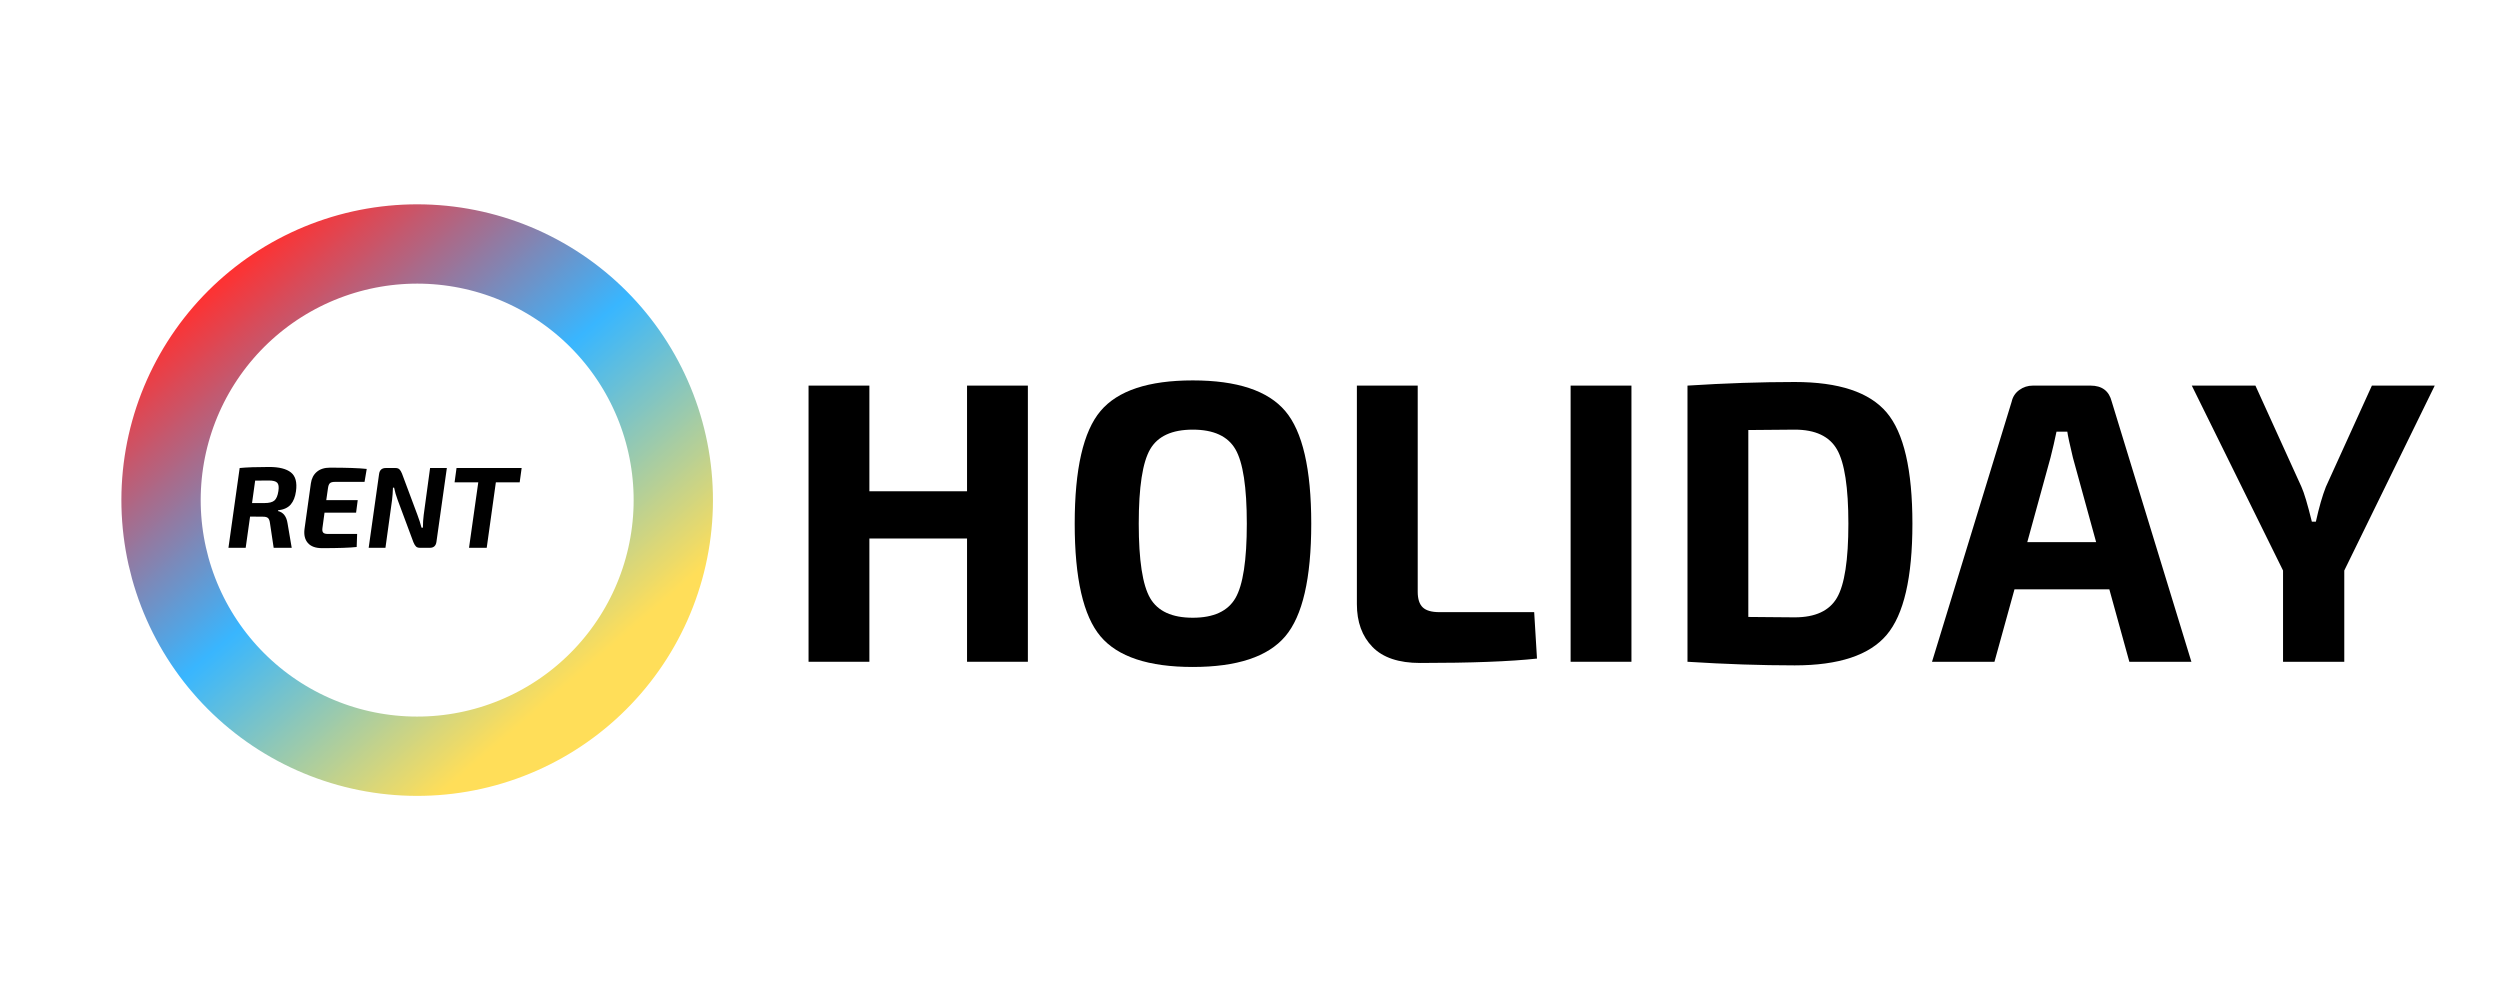
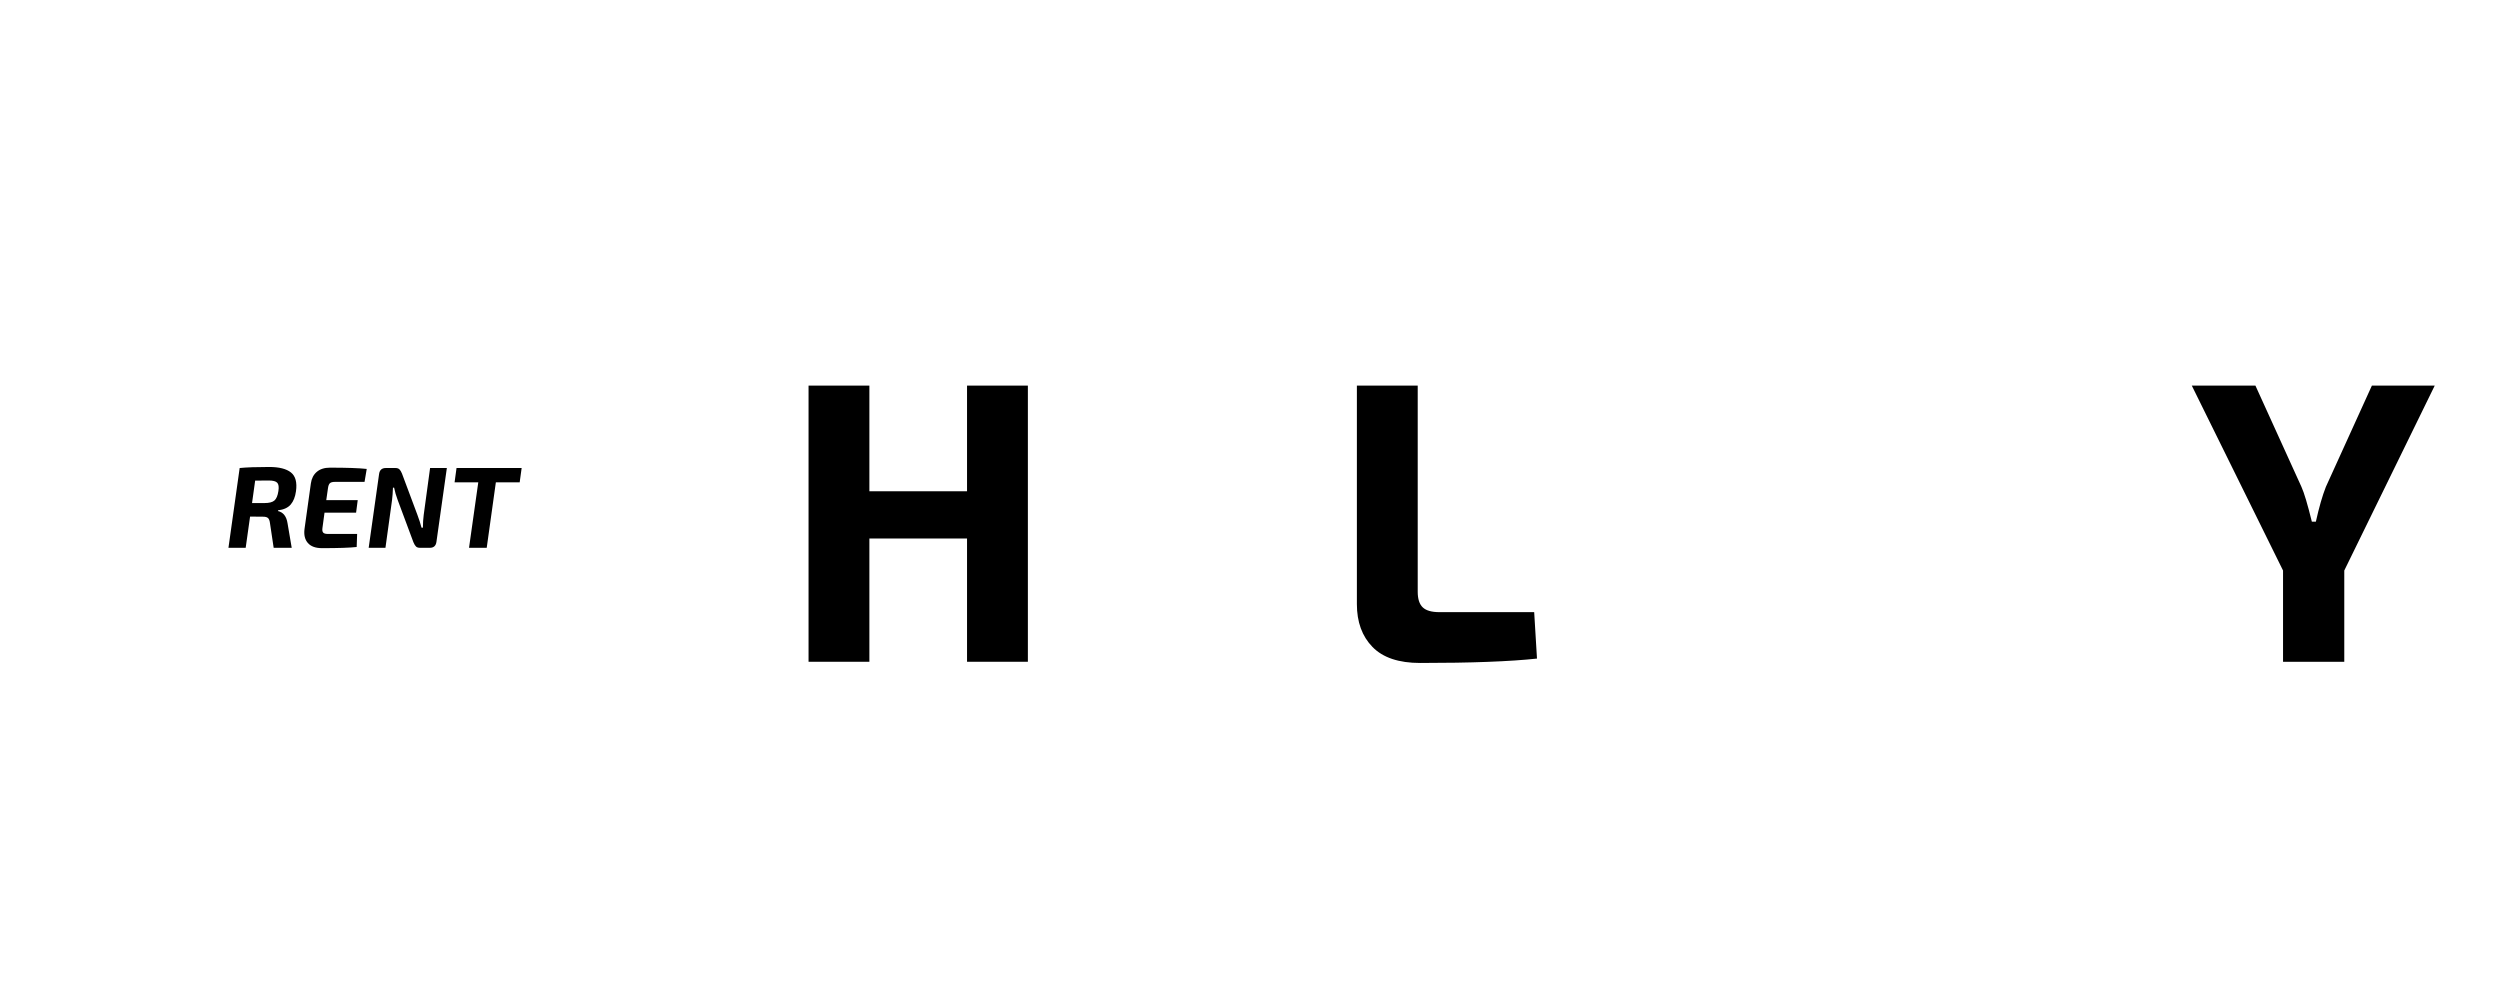
<svg xmlns="http://www.w3.org/2000/svg" width="5000" zoomAndPan="magnify" viewBox="0 0 3750 1500" height="2000" preserveAspectRatio="xMidYMid meet" version="1.0">
  <defs>
    <g />
    <clipPath id="f52cd943cd">
      <path d="M 0 124 L 1252 124 L 1252 1376 L 0 1376 Z M 0 124 " clip-rule="nonzero" />
    </clipPath>
    <clipPath id="62df3e704b">
-       <path d="M 578.754 1375.898 L 0.137 703.008 L 673.027 124.387 L 1251.645 797.277 Z M 578.754 1375.898 " clip-rule="nonzero" />
-     </clipPath>
+       </clipPath>
    <clipPath id="f03afeaeaa">
      <path d="M 578.754 1375.898 L 0.137 703.008 L 673.027 124.387 L 1251.645 797.277 Z M 578.754 1375.898 " clip-rule="nonzero" />
    </clipPath>
    <linearGradient x1="-77.964" gradientTransform="matrix(1, 0, -0, 1, -0, -0)" y1="225" x2="527.964" gradientUnits="userSpaceOnUse" y2="225" id="b350aaf22b">
      <stop stop-opacity="1" stop-color="rgb(100%, 87.099%, 34.9%)" offset="0" />
      <stop stop-opacity="1" stop-color="rgb(100%, 87.099%, 34.9%)" offset="0.125" />
      <stop stop-opacity="1" stop-color="rgb(100%, 87.099%, 34.9%)" offset="0.188" />
      <stop stop-opacity="1" stop-color="rgb(100%, 87.099%, 34.9%)" offset="0.203" />
      <stop stop-opacity="1" stop-color="rgb(99.126%, 86.923%, 35.629%)" offset="0.207" />
      <stop stop-opacity="1" stop-color="rgb(98.251%, 86.748%, 36.359%)" offset="0.211" />
      <stop stop-opacity="1" stop-color="rgb(97.293%, 86.554%, 37.157%)" offset="0.215" />
      <stop stop-opacity="1" stop-color="rgb(96.336%, 86.362%, 37.956%)" offset="0.219" />
      <stop stop-opacity="1" stop-color="rgb(95.38%, 86.169%, 38.754%)" offset="0.223" />
      <stop stop-opacity="1" stop-color="rgb(94.423%, 85.977%, 39.554%)" offset="0.227" />
      <stop stop-opacity="1" stop-color="rgb(93.465%, 85.783%, 40.352%)" offset="0.23" />
      <stop stop-opacity="1" stop-color="rgb(92.508%, 85.591%, 41.151%)" offset="0.234" />
      <stop stop-opacity="1" stop-color="rgb(91.551%, 85.399%, 41.949%)" offset="0.238" />
      <stop stop-opacity="1" stop-color="rgb(90.594%, 85.207%, 42.749%)" offset="0.242" />
      <stop stop-opacity="1" stop-color="rgb(89.638%, 85.013%, 43.547%)" offset="0.246" />
      <stop stop-opacity="1" stop-color="rgb(88.681%, 84.821%, 44.347%)" offset="0.25" />
      <stop stop-opacity="1" stop-color="rgb(87.723%, 84.628%, 45.145%)" offset="0.254" />
      <stop stop-opacity="1" stop-color="rgb(86.766%, 84.436%, 45.944%)" offset="0.258" />
      <stop stop-opacity="1" stop-color="rgb(85.809%, 84.242%, 46.742%)" offset="0.262" />
      <stop stop-opacity="1" stop-color="rgb(84.853%, 84.05%, 47.542%)" offset="0.266" />
      <stop stop-opacity="1" stop-color="rgb(83.894%, 83.858%, 48.34%)" offset="0.27" />
      <stop stop-opacity="1" stop-color="rgb(82.938%, 83.665%, 49.139%)" offset="0.273" />
      <stop stop-opacity="1" stop-color="rgb(81.981%, 83.472%, 49.937%)" offset="0.277" />
      <stop stop-opacity="1" stop-color="rgb(81.024%, 83.279%, 50.737%)" offset="0.281" />
      <stop stop-opacity="1" stop-color="rgb(80.066%, 83.087%, 51.535%)" offset="0.285" />
      <stop stop-opacity="1" stop-color="rgb(79.109%, 82.895%, 52.335%)" offset="0.289" />
      <stop stop-opacity="1" stop-color="rgb(78.152%, 82.701%, 53.133%)" offset="0.293" />
      <stop stop-opacity="1" stop-color="rgb(77.196%, 82.509%, 53.932%)" offset="0.297" />
      <stop stop-opacity="1" stop-color="rgb(76.237%, 82.317%, 54.73%)" offset="0.301" />
      <stop stop-opacity="1" stop-color="rgb(75.281%, 82.124%, 55.53%)" offset="0.305" />
      <stop stop-opacity="1" stop-color="rgb(74.324%, 81.931%, 56.328%)" offset="0.309" />
      <stop stop-opacity="1" stop-color="rgb(73.367%, 81.738%, 57.126%)" offset="0.312" />
      <stop stop-opacity="1" stop-color="rgb(72.411%, 81.546%, 57.924%)" offset="0.316" />
      <stop stop-opacity="1" stop-color="rgb(71.454%, 81.354%, 58.723%)" offset="0.32" />
      <stop stop-opacity="1" stop-color="rgb(70.496%, 81.16%, 59.521%)" offset="0.324" />
      <stop stop-opacity="1" stop-color="rgb(69.539%, 80.968%, 60.321%)" offset="0.328" />
      <stop stop-opacity="1" stop-color="rgb(68.582%, 80.775%, 61.119%)" offset="0.332" />
      <stop stop-opacity="1" stop-color="rgb(67.625%, 80.583%, 61.919%)" offset="0.336" />
      <stop stop-opacity="1" stop-color="rgb(66.667%, 80.389%, 62.717%)" offset="0.34" />
      <stop stop-opacity="1" stop-color="rgb(65.71%, 80.197%, 63.516%)" offset="0.344" />
      <stop stop-opacity="1" stop-color="rgb(64.754%, 80.005%, 64.314%)" offset="0.348" />
      <stop stop-opacity="1" stop-color="rgb(63.797%, 79.813%, 65.114%)" offset="0.352" />
      <stop stop-opacity="1" stop-color="rgb(62.839%, 79.619%, 65.912%)" offset="0.355" />
      <stop stop-opacity="1" stop-color="rgb(61.882%, 79.427%, 66.711%)" offset="0.359" />
      <stop stop-opacity="1" stop-color="rgb(60.925%, 79.234%, 67.509%)" offset="0.363" />
      <stop stop-opacity="1" stop-color="rgb(59.969%, 79.042%, 68.309%)" offset="0.367" />
      <stop stop-opacity="1" stop-color="rgb(59.012%, 78.848%, 69.107%)" offset="0.371" />
      <stop stop-opacity="1" stop-color="rgb(58.055%, 78.656%, 69.907%)" offset="0.375" />
      <stop stop-opacity="1" stop-color="rgb(57.097%, 78.464%, 70.705%)" offset="0.379" />
      <stop stop-opacity="1" stop-color="rgb(56.14%, 78.271%, 71.504%)" offset="0.383" />
      <stop stop-opacity="1" stop-color="rgb(55.183%, 78.078%, 72.302%)" offset="0.387" />
      <stop stop-opacity="1" stop-color="rgb(54.227%, 77.885%, 73.102%)" offset="0.391" />
      <stop stop-opacity="1" stop-color="rgb(53.268%, 77.693%, 73.9%)" offset="0.395" />
      <stop stop-opacity="1" stop-color="rgb(52.312%, 77.501%, 74.699%)" offset="0.398" />
      <stop stop-opacity="1" stop-color="rgb(51.355%, 77.307%, 75.497%)" offset="0.402" />
      <stop stop-opacity="1" stop-color="rgb(50.398%, 77.115%, 76.297%)" offset="0.406" />
      <stop stop-opacity="1" stop-color="rgb(49.44%, 76.923%, 77.095%)" offset="0.41" />
      <stop stop-opacity="1" stop-color="rgb(48.483%, 76.73%, 77.895%)" offset="0.414" />
      <stop stop-opacity="1" stop-color="rgb(47.527%, 76.537%, 78.693%)" offset="0.418" />
      <stop stop-opacity="1" stop-color="rgb(46.57%, 76.344%, 79.492%)" offset="0.422" />
      <stop stop-opacity="1" stop-color="rgb(45.612%, 76.152%, 80.29%)" offset="0.426" />
      <stop stop-opacity="1" stop-color="rgb(44.655%, 75.96%, 81.09%)" offset="0.43" />
      <stop stop-opacity="1" stop-color="rgb(43.698%, 75.766%, 81.888%)" offset="0.434" />
      <stop stop-opacity="1" stop-color="rgb(42.741%, 75.574%, 82.687%)" offset="0.438" />
      <stop stop-opacity="1" stop-color="rgb(41.785%, 75.381%, 83.485%)" offset="0.441" />
      <stop stop-opacity="1" stop-color="rgb(40.828%, 75.189%, 84.285%)" offset="0.445" />
      <stop stop-opacity="1" stop-color="rgb(39.87%, 74.995%, 85.083%)" offset="0.449" />
      <stop stop-opacity="1" stop-color="rgb(38.913%, 74.803%, 85.883%)" offset="0.453" />
      <stop stop-opacity="1" stop-color="rgb(37.956%, 74.611%, 86.681%)" offset="0.457" />
      <stop stop-opacity="1" stop-color="rgb(37%, 74.419%, 87.48%)" offset="0.461" />
      <stop stop-opacity="1" stop-color="rgb(36.041%, 74.225%, 88.278%)" offset="0.465" />
      <stop stop-opacity="1" stop-color="rgb(35.085%, 74.033%, 89.078%)" offset="0.469" />
      <stop stop-opacity="1" stop-color="rgb(34.128%, 73.84%, 89.876%)" offset="0.473" />
      <stop stop-opacity="1" stop-color="rgb(33.171%, 73.648%, 90.675%)" offset="0.477" />
      <stop stop-opacity="1" stop-color="rgb(32.213%, 73.454%, 91.473%)" offset="0.48" />
      <stop stop-opacity="1" stop-color="rgb(31.256%, 73.262%, 92.273%)" offset="0.484" />
      <stop stop-opacity="1" stop-color="rgb(30.299%, 73.07%, 93.071%)" offset="0.488" />
      <stop stop-opacity="1" stop-color="rgb(29.343%, 72.878%, 93.871%)" offset="0.492" />
      <stop stop-opacity="1" stop-color="rgb(28.386%, 72.684%, 94.669%)" offset="0.496" />
      <stop stop-opacity="1" stop-color="rgb(27.429%, 72.491%, 95.468%)" offset="0.5" />
      <stop stop-opacity="1" stop-color="rgb(26.471%, 72.299%, 96.266%)" offset="0.504" />
      <stop stop-opacity="1" stop-color="rgb(25.514%, 72.107%, 97.066%)" offset="0.508" />
      <stop stop-opacity="1" stop-color="rgb(24.557%, 71.913%, 97.864%)" offset="0.512" />
      <stop stop-opacity="1" stop-color="rgb(23.601%, 71.721%, 98.663%)" offset="0.516" />
      <stop stop-opacity="1" stop-color="rgb(22.943%, 71.463%, 99.182%)" offset="0.52" />
      <stop stop-opacity="1" stop-color="rgb(22.287%, 71.207%, 99.702%)" offset="0.523" />
      <stop stop-opacity="1" stop-color="rgb(23.164%, 70.619%, 98.793%)" offset="0.527" />
      <stop stop-opacity="1" stop-color="rgb(24.042%, 70.032%, 97.884%)" offset="0.531" />
      <stop stop-opacity="1" stop-color="rgb(24.919%, 69.444%, 96.974%)" offset="0.535" />
      <stop stop-opacity="1" stop-color="rgb(25.797%, 68.858%, 96.065%)" offset="0.539" />
      <stop stop-opacity="1" stop-color="rgb(26.674%, 68.271%, 95.155%)" offset="0.543" />
      <stop stop-opacity="1" stop-color="rgb(27.553%, 67.683%, 94.247%)" offset="0.547" />
      <stop stop-opacity="1" stop-color="rgb(28.43%, 67.096%, 93.338%)" offset="0.551" />
      <stop stop-opacity="1" stop-color="rgb(29.308%, 66.508%, 92.429%)" offset="0.555" />
      <stop stop-opacity="1" stop-color="rgb(30.185%, 65.921%, 91.519%)" offset="0.559" />
      <stop stop-opacity="1" stop-color="rgb(31.062%, 65.334%, 90.61%)" offset="0.562" />
      <stop stop-opacity="1" stop-color="rgb(31.94%, 64.746%, 89.7%)" offset="0.566" />
      <stop stop-opacity="1" stop-color="rgb(32.819%, 64.159%, 88.792%)" offset="0.57" />
      <stop stop-opacity="1" stop-color="rgb(33.696%, 63.571%, 87.883%)" offset="0.574" />
      <stop stop-opacity="1" stop-color="rgb(34.573%, 62.984%, 86.974%)" offset="0.578" />
      <stop stop-opacity="1" stop-color="rgb(35.451%, 62.396%, 86.064%)" offset="0.582" />
      <stop stop-opacity="1" stop-color="rgb(36.328%, 61.809%, 85.155%)" offset="0.586" />
      <stop stop-opacity="1" stop-color="rgb(37.206%, 61.221%, 84.245%)" offset="0.59" />
      <stop stop-opacity="1" stop-color="rgb(38.084%, 60.635%, 83.337%)" offset="0.594" />
      <stop stop-opacity="1" stop-color="rgb(38.962%, 60.048%, 82.428%)" offset="0.598" />
      <stop stop-opacity="1" stop-color="rgb(39.839%, 59.46%, 81.519%)" offset="0.602" />
      <stop stop-opacity="1" stop-color="rgb(40.717%, 58.873%, 80.609%)" offset="0.605" />
      <stop stop-opacity="1" stop-color="rgb(41.594%, 58.286%, 79.7%)" offset="0.609" />
      <stop stop-opacity="1" stop-color="rgb(42.471%, 57.698%, 78.79%)" offset="0.613" />
      <stop stop-opacity="1" stop-color="rgb(43.35%, 57.111%, 77.882%)" offset="0.617" />
      <stop stop-opacity="1" stop-color="rgb(44.228%, 56.523%, 76.973%)" offset="0.621" />
      <stop stop-opacity="1" stop-color="rgb(45.105%, 55.936%, 76.064%)" offset="0.625" />
      <stop stop-opacity="1" stop-color="rgb(45.982%, 55.348%, 75.154%)" offset="0.629" />
      <stop stop-opacity="1" stop-color="rgb(46.86%, 54.761%, 74.246%)" offset="0.633" />
      <stop stop-opacity="1" stop-color="rgb(47.737%, 54.173%, 73.337%)" offset="0.637" />
      <stop stop-opacity="1" stop-color="rgb(48.616%, 53.587%, 72.427%)" offset="0.641" />
      <stop stop-opacity="1" stop-color="rgb(49.493%, 53%, 71.518%)" offset="0.645" />
      <stop stop-opacity="1" stop-color="rgb(50.371%, 52.412%, 70.609%)" offset="0.648" />
      <stop stop-opacity="1" stop-color="rgb(51.248%, 51.825%, 69.699%)" offset="0.652" />
      <stop stop-opacity="1" stop-color="rgb(52.127%, 51.237%, 68.791%)" offset="0.656" />
      <stop stop-opacity="1" stop-color="rgb(53.004%, 50.65%, 67.882%)" offset="0.66" />
      <stop stop-opacity="1" stop-color="rgb(53.882%, 50.063%, 66.972%)" offset="0.664" />
      <stop stop-opacity="1" stop-color="rgb(54.759%, 49.475%, 66.063%)" offset="0.668" />
      <stop stop-opacity="1" stop-color="rgb(55.637%, 48.888%, 65.154%)" offset="0.672" />
      <stop stop-opacity="1" stop-color="rgb(56.514%, 48.3%, 64.244%)" offset="0.676" />
      <stop stop-opacity="1" stop-color="rgb(57.393%, 47.713%, 63.336%)" offset="0.68" />
      <stop stop-opacity="1" stop-color="rgb(58.27%, 47.125%, 62.427%)" offset="0.684" />
      <stop stop-opacity="1" stop-color="rgb(59.148%, 46.538%, 61.517%)" offset="0.688" />
      <stop stop-opacity="1" stop-color="rgb(60.025%, 45.95%, 60.608%)" offset="0.691" />
      <stop stop-opacity="1" stop-color="rgb(60.902%, 45.364%, 59.698%)" offset="0.695" />
      <stop stop-opacity="1" stop-color="rgb(61.78%, 44.777%, 58.789%)" offset="0.699" />
      <stop stop-opacity="1" stop-color="rgb(62.659%, 44.189%, 57.881%)" offset="0.703" />
      <stop stop-opacity="1" stop-color="rgb(63.536%, 43.602%, 56.972%)" offset="0.707" />
      <stop stop-opacity="1" stop-color="rgb(64.413%, 43.015%, 56.062%)" offset="0.711" />
      <stop stop-opacity="1" stop-color="rgb(65.291%, 42.427%, 55.153%)" offset="0.715" />
      <stop stop-opacity="1" stop-color="rgb(66.168%, 41.84%, 54.245%)" offset="0.719" />
      <stop stop-opacity="1" stop-color="rgb(67.046%, 41.252%, 53.336%)" offset="0.723" />
      <stop stop-opacity="1" stop-color="rgb(67.924%, 40.665%, 52.426%)" offset="0.727" />
      <stop stop-opacity="1" stop-color="rgb(68.802%, 40.077%, 51.517%)" offset="0.73" />
      <stop stop-opacity="1" stop-color="rgb(69.679%, 39.49%, 50.607%)" offset="0.734" />
      <stop stop-opacity="1" stop-color="rgb(70.557%, 38.902%, 49.698%)" offset="0.738" />
      <stop stop-opacity="1" stop-color="rgb(71.434%, 38.316%, 48.79%)" offset="0.742" />
      <stop stop-opacity="1" stop-color="rgb(72.311%, 37.729%, 47.881%)" offset="0.746" />
      <stop stop-opacity="1" stop-color="rgb(73.19%, 37.141%, 46.971%)" offset="0.75" />
      <stop stop-opacity="1" stop-color="rgb(74.068%, 36.554%, 46.062%)" offset="0.754" />
      <stop stop-opacity="1" stop-color="rgb(74.945%, 35.966%, 45.152%)" offset="0.758" />
      <stop stop-opacity="1" stop-color="rgb(75.822%, 35.379%, 44.243%)" offset="0.762" />
      <stop stop-opacity="1" stop-color="rgb(76.7%, 34.792%, 43.335%)" offset="0.766" />
      <stop stop-opacity="1" stop-color="rgb(77.577%, 34.204%, 42.426%)" offset="0.77" />
      <stop stop-opacity="1" stop-color="rgb(78.456%, 33.617%, 41.516%)" offset="0.773" />
      <stop stop-opacity="1" stop-color="rgb(79.333%, 33.029%, 40.607%)" offset="0.777" />
      <stop stop-opacity="1" stop-color="rgb(80.211%, 32.442%, 39.697%)" offset="0.781" />
      <stop stop-opacity="1" stop-color="rgb(81.088%, 31.854%, 38.788%)" offset="0.785" />
      <stop stop-opacity="1" stop-color="rgb(81.966%, 31.267%, 37.88%)" offset="0.789" />
      <stop stop-opacity="1" stop-color="rgb(82.843%, 30.679%, 36.971%)" offset="0.793" />
      <stop stop-opacity="1" stop-color="rgb(83.722%, 30.093%, 36.061%)" offset="0.797" />
      <stop stop-opacity="1" stop-color="rgb(84.599%, 29.506%, 35.152%)" offset="0.801" />
      <stop stop-opacity="1" stop-color="rgb(85.477%, 28.918%, 34.242%)" offset="0.805" />
      <stop stop-opacity="1" stop-color="rgb(86.354%, 28.331%, 33.333%)" offset="0.809" />
      <stop stop-opacity="1" stop-color="rgb(87.231%, 27.744%, 32.425%)" offset="0.812" />
      <stop stop-opacity="1" stop-color="rgb(88.109%, 27.156%, 31.516%)" offset="0.816" />
      <stop stop-opacity="1" stop-color="rgb(88.988%, 26.569%, 30.606%)" offset="0.82" />
      <stop stop-opacity="1" stop-color="rgb(89.865%, 25.981%, 29.697%)" offset="0.824" />
      <stop stop-opacity="1" stop-color="rgb(90.742%, 25.394%, 28.789%)" offset="0.828" />
      <stop stop-opacity="1" stop-color="rgb(91.62%, 24.806%, 27.879%)" offset="0.832" />
      <stop stop-opacity="1" stop-color="rgb(92.497%, 24.219%, 26.97%)" offset="0.836" />
      <stop stop-opacity="1" stop-color="rgb(93.375%, 23.631%, 26.06%)" offset="0.84" />
      <stop stop-opacity="1" stop-color="rgb(94.254%, 23.045%, 25.151%)" offset="0.844" />
      <stop stop-opacity="1" stop-color="rgb(95.131%, 22.458%, 24.242%)" offset="0.848" />
      <stop stop-opacity="1" stop-color="rgb(96.008%, 21.87%, 23.334%)" offset="0.852" />
      <stop stop-opacity="1" stop-color="rgb(96.886%, 21.283%, 22.424%)" offset="0.855" />
      <stop stop-opacity="1" stop-color="rgb(97.765%, 20.695%, 21.515%)" offset="0.859" />
      <stop stop-opacity="1" stop-color="rgb(98.642%, 20.108%, 20.605%)" offset="0.863" />
      <stop stop-opacity="1" stop-color="rgb(99.519%, 19.521%, 19.696%)" offset="0.867" />
      <stop stop-opacity="1" stop-color="rgb(99.759%, 19.359%, 19.447%)" offset="0.871" />
      <stop stop-opacity="1" stop-color="rgb(100%, 19.199%, 19.199%)" offset="0.875" />
      <stop stop-opacity="1" stop-color="rgb(100%, 19.199%, 19.199%)" offset="1" />
    </linearGradient>
  </defs>
  <g clip-path="url(#f52cd943cd)">
    <g clip-path="url(#62df3e704b)">
      <g clip-path="url(#f03afeaeaa)">
        <path stroke-linecap="butt" transform="matrix(-1.293, -1.503, 1.503, -1.293, 578.502, 1379.253)" fill="none" stroke-linejoin="miter" d="M 418.779 225 C 418.78 228.172 418.702 231.342 418.547 234.508 C 418.39 237.676 418.157 240.838 417.847 243.994 C 417.536 247.151 417.149 250.297 416.684 253.433 C 416.217 256.571 415.676 259.694 415.056 262.804 C 414.437 265.915 413.744 269.008 412.972 272.084 C 412.203 275.161 411.355 278.216 410.437 281.251 C 409.516 284.287 408.52 287.297 407.453 290.282 C 406.384 293.268 405.243 296.227 404.029 299.155 C 402.815 302.087 401.532 304.985 400.176 307.852 C 398.819 310.717 397.393 313.55 395.898 316.347 C 394.405 319.144 392.841 321.903 391.211 324.623 C 389.579 327.343 387.884 330.021 386.122 332.659 C 384.359 335.295 382.534 337.886 380.645 340.434 C 378.756 342.981 376.806 345.482 374.794 347.933 C 372.783 350.384 370.71 352.785 368.581 355.135 C 366.451 357.484 364.266 359.781 362.023 362.023 C 359.781 364.265 357.485 366.451 355.134 368.581 C 352.785 370.712 350.385 372.781 347.932 374.793 C 345.481 376.807 342.982 378.755 340.435 380.645 C 337.888 382.534 335.295 384.361 332.658 386.123 C 330.021 387.883 327.344 389.58 324.622 391.21 C 321.902 392.841 319.145 394.404 316.347 395.899 C 313.55 397.393 310.718 398.819 307.852 400.175 C 304.984 401.531 302.087 402.815 299.157 404.029 C 296.226 405.243 293.268 406.384 290.282 407.452 C 287.296 408.522 284.285 409.515 281.251 410.436 C 278.216 411.357 275.162 412.202 272.085 412.973 C 269.008 413.744 265.914 414.438 262.805 415.056 C 259.694 415.676 256.57 416.218 253.434 416.683 C 250.296 417.147 247.15 417.536 243.994 417.847 C 240.838 418.157 237.677 418.391 234.509 418.546 C 231.341 418.703 228.171 418.779 225 418.78 C 221.828 418.779 218.66 418.702 215.491 418.546 C 212.324 418.391 209.162 418.158 206.006 417.846 C 202.851 417.536 199.703 417.147 196.567 416.682 C 193.43 416.217 190.305 415.675 187.196 415.057 C 184.085 414.438 180.992 413.742 177.914 412.972 C 174.84 412.202 171.784 411.357 168.749 410.435 C 165.715 409.516 162.703 408.521 159.717 407.453 C 156.73 406.384 153.773 405.242 150.843 404.029 C 147.913 402.816 145.015 401.53 142.148 400.174 C 139.281 398.819 136.45 397.395 133.652 395.898 C 130.856 394.403 128.097 392.842 125.377 391.21 C 122.658 389.58 119.979 387.885 117.342 386.122 C 114.705 384.361 112.113 382.534 109.566 380.646 C 107.018 378.756 104.52 376.806 102.067 374.793 C 99.616 372.781 97.215 370.711 94.865 368.582 C 92.516 366.452 90.221 364.265 87.976 362.023 C 85.734 359.781 83.549 357.484 81.419 355.135 C 79.288 352.784 77.218 350.384 75.207 347.933 C 73.195 345.481 71.243 342.982 69.354 340.434 C 67.465 337.887 65.641 335.295 63.877 332.659 C 62.115 330.021 60.42 327.342 58.789 324.622 C 57.159 321.903 55.596 319.143 54.102 316.348 C 52.607 313.551 51.181 310.719 49.825 307.851 C 48.469 304.986 47.185 302.086 45.971 299.155 C 44.758 296.226 43.616 293.269 42.547 290.282 C 41.479 287.297 40.485 284.286 39.563 281.251 C 38.644 278.216 37.798 275.16 37.029 272.085 C 36.256 269.009 35.562 265.915 34.942 262.805 C 34.325 259.694 33.783 256.572 33.317 253.433 C 32.852 250.296 32.465 247.15 32.152 243.994 C 31.842 240.837 31.609 237.675 31.453 234.509 C 31.298 231.341 31.22 228.171 31.22 225.001 C 31.22 221.828 31.297 218.66 31.454 215.492 C 31.608 212.324 31.842 209.163 32.153 206.006 C 32.463 202.851 32.852 199.703 33.317 196.566 C 33.782 193.43 34.325 190.306 34.944 187.195 C 35.563 184.085 36.257 180.991 37.028 177.916 C 37.798 174.839 38.643 171.782 39.563 168.748 C 40.484 165.713 41.479 162.704 42.548 159.718 C 43.616 156.732 44.757 153.773 45.971 150.844 C 47.184 147.914 48.469 145.015 49.824 142.148 C 51.18 139.281 52.607 136.449 54.102 133.653 C 55.596 130.855 57.159 128.097 58.789 125.377 C 60.42 122.656 62.117 119.978 63.878 117.341 C 65.641 114.704 67.464 112.112 69.354 109.564 C 71.244 107.019 73.194 104.518 75.206 102.067 C 77.218 99.616 79.289 97.216 81.42 94.865 C 83.549 92.515 85.735 90.219 87.977 87.977 C 90.219 85.735 92.515 83.549 94.866 81.418 C 97.215 79.288 99.616 77.219 102.067 75.205 C 104.518 73.195 107.017 71.243 109.566 69.355 C 112.113 67.466 114.705 65.639 117.341 63.878 C 119.979 62.116 122.657 60.42 125.377 58.789 C 128.098 57.159 130.856 55.596 133.653 54.101 C 136.451 52.607 139.281 51.182 142.148 49.825 C 145.016 48.469 147.913 47.184 150.844 45.97 C 153.774 44.756 156.732 43.616 159.717 42.547 C 162.703 41.48 165.713 40.485 168.749 39.564 C 171.784 38.643 174.839 37.798 177.915 37.027 C 180.991 36.257 184.085 35.563 187.196 34.943 C 190.305 34.325 193.43 33.782 196.566 33.317 C 199.704 32.853 202.85 32.463 206.007 32.153 C 209.163 31.843 212.324 31.609 215.492 31.454 C 218.658 31.298 221.828 31.22 225.001 31.22 C 228.17 31.22 231.341 31.298 234.508 31.452 C 237.676 31.609 240.837 31.843 243.994 32.154 C 247.15 32.464 250.296 32.852 253.434 33.318 C 256.57 33.783 259.694 34.326 262.805 34.942 C 265.915 35.562 269.007 36.256 272.084 37.026 C 275.16 37.798 278.216 38.643 281.252 39.564 C 284.286 40.484 287.296 41.48 290.282 42.549 C 293.267 43.616 296.225 44.757 299.157 45.971 C 302.086 47.185 304.985 48.47 307.852 49.825 C 310.719 51.181 313.549 52.607 316.347 54.1 C 319.143 55.596 321.902 57.159 324.623 58.79 C 327.343 60.42 330.022 62.115 332.658 63.878 C 335.296 65.639 337.888 67.466 340.434 69.354 C 342.982 71.244 345.481 73.194 347.932 75.206 C 350.384 77.219 352.785 79.288 355.135 81.418 C 357.485 83.548 359.78 85.734 362.022 87.977 C 364.266 90.221 366.452 92.516 368.582 94.865 C 370.71 97.215 372.783 99.615 374.793 102.067 C 376.806 104.519 378.757 107.018 380.646 109.565 C 382.535 112.112 384.36 114.705 386.122 117.342 C 387.885 119.979 389.58 122.658 391.21 125.376 C 392.841 128.097 394.403 130.856 395.898 133.653 C 397.393 136.449 398.819 139.281 400.176 142.149 C 401.53 145.016 402.816 147.914 404.028 150.843 C 405.242 153.774 406.383 156.732 407.453 159.718 C 408.521 162.704 409.516 165.714 410.436 168.747 C 411.356 171.784 412.202 174.84 412.972 177.915 C 413.743 180.992 414.438 184.085 415.055 187.196 C 415.675 190.306 416.217 193.43 416.682 196.566 C 417.149 199.704 417.535 202.85 417.846 206.006 C 418.159 209.162 418.391 212.325 418.548 215.491 C 418.702 218.659 418.78 221.829 418.779 225 Z M 418.779 225 " stroke="url(#b350aaf22b)" stroke-width="60" stroke-miterlimit="10" />
      </g>
    </g>
  </g>
  <g fill="#000000" fill-opacity="1">
    <g transform="translate(1170.793, 992.657)">
      <g>
        <path d="M 371.016 -414.25 L 371.016 0 L 279.766 0 L 279.766 -184.906 L 133.281 -184.906 L 133.281 0 L 42.031 0 L 42.031 -414.25 L 133.281 -414.25 L 133.281 -255.75 L 279.766 -255.75 L 279.766 -414.25 Z M 371.016 -414.25 " />
      </g>
    </g>
  </g>
  <g fill="#000000" fill-opacity="1">
    <g transform="translate(1583.844, 992.657)">
      <g>
-         <path d="M 66.938 -376.125 C 92.75 -406.738 138.875 -422.047 205.312 -422.047 C 271.758 -422.047 317.988 -406.738 344 -376.125 C 370.02 -345.508 383.031 -289.176 383.031 -207.125 C 383.031 -125.07 370.02 -68.738 344 -38.125 C 317.988 -7.508 271.758 7.797 205.312 7.797 C 138.875 7.797 92.75 -7.508 66.938 -38.125 C 41.125 -68.738 28.219 -125.07 28.219 -207.125 C 28.219 -289.176 41.125 -345.508 66.938 -376.125 Z M 269.266 -318.781 C 257.859 -338.395 236.547 -348.203 205.328 -348.203 C 174.109 -348.203 152.797 -338.395 141.391 -318.781 C 129.984 -299.176 124.281 -261.957 124.281 -207.125 C 124.281 -152.289 129.984 -115.066 141.391 -95.453 C 152.797 -75.848 174.109 -66.047 205.328 -66.047 C 236.547 -66.047 257.859 -75.848 269.266 -95.453 C 280.672 -115.066 286.375 -152.289 286.375 -207.125 C 286.375 -261.957 280.672 -299.176 269.266 -318.781 Z M 269.266 -318.781 " />
-       </g>
+         </g>
    </g>
  </g>
  <g fill="#000000" fill-opacity="1">
    <g transform="translate(1994.494, 992.657)">
      <g>
        <path d="M 132.078 -414.25 L 132.078 -105.062 C 132.078 -94.258 134.578 -86.453 139.578 -81.641 C 144.586 -76.836 152.895 -74.438 164.5 -74.438 L 306.781 -74.438 L 310.984 -4.797 C 270.555 -0.398 212.125 1.797 135.688 1.797 C 103.664 1.797 79.848 -6.207 64.234 -22.219 C 48.629 -38.227 40.828 -59.641 40.828 -86.453 L 40.828 -414.25 Z M 132.078 -414.25 " />
      </g>
    </g>
  </g>
  <g fill="#000000" fill-opacity="1">
    <g transform="translate(2313.889, 992.657)">
      <g>
-         <path d="M 133.281 0 L 42.031 0 L 42.031 -414.25 L 133.281 -414.25 Z M 133.281 0 " />
-       </g>
+         </g>
    </g>
  </g>
  <g fill="#000000" fill-opacity="1">
    <g transform="translate(2489.195, 992.657)">
      <g>
-         <path d="M 42.031 0 L 42.031 -414.25 C 98.863 -417.852 152.492 -419.656 202.922 -419.656 C 268.961 -419.656 314.891 -404.441 340.703 -374.016 C 366.516 -343.598 379.422 -287.961 379.422 -207.109 C 379.422 -126.266 366.516 -70.633 340.703 -40.219 C 314.891 -9.801 268.961 5.406 202.922 5.406 C 152.492 5.406 98.863 3.602 42.031 0 Z M 133.281 -347.609 L 133.281 -67.234 C 140.082 -67.234 151.188 -67.133 166.594 -66.938 C 182.008 -66.738 194.117 -66.641 202.922 -66.641 C 233.742 -66.641 254.859 -76.441 266.266 -96.047 C 277.672 -115.66 283.375 -152.68 283.375 -207.109 C 283.375 -261.547 277.672 -298.672 266.266 -318.484 C 254.859 -338.297 233.742 -348.203 202.922 -348.203 Z M 133.281 -347.609 " />
-       </g>
+         </g>
    </g>
  </g>
  <g fill="#000000" fill-opacity="1">
    <g transform="translate(2897.444, 992.657)">
      <g>
-         <path d="M 266.562 -108.672 L 124.281 -108.672 L 94.25 0 L 0.594 0 L 120.078 -390.234 C 121.672 -397.441 125.469 -403.242 131.469 -407.641 C 137.477 -412.047 144.285 -414.25 151.891 -414.25 L 238.344 -414.25 C 255.551 -414.25 266.156 -406.242 270.156 -390.234 L 389.641 0 L 296.578 0 Z M 246.75 -179.5 L 211.922 -306.188 C 207.117 -326.195 204.316 -339.203 203.516 -345.203 L 187.312 -345.203 C 186.508 -341.203 185.109 -334.797 183.109 -325.984 C 181.109 -317.18 179.508 -310.582 178.312 -306.188 L 143.484 -179.5 Z M 246.75 -179.5 " />
-       </g>
+         </g>
    </g>
  </g>
  <g fill="#000000" fill-opacity="1">
    <g transform="translate(3287.681, 992.657)">
      <g>
        <path d="M 228.734 -136.875 L 228.734 0 L 136.875 0 L 136.875 -136.875 L 0 -414.25 L 95.453 -414.25 L 164.5 -262.359 C 168.5 -253.555 173.703 -236.145 180.109 -210.125 L 186.109 -210.125 C 190.91 -231.738 195.914 -249.148 201.125 -262.359 L 270.156 -414.25 L 364.422 -414.25 Z M 228.734 -136.875 " />
      </g>
    </g>
  </g>
  <g fill="#000000" fill-opacity="1">
    <g transform="translate(337.814, 821.711)">
      <g>
        <path d="M 4.859 0 L 21.688 -119.688 C 32.32 -120.727 47.066 -121.25 65.922 -121.25 C 80.836 -121.25 91.734 -118.504 98.609 -113.016 C 105.492 -107.523 108.008 -98.129 106.156 -84.828 C 105 -76.379 102.367 -69.754 98.266 -64.953 C 94.16 -60.16 87.832 -57.242 79.281 -56.203 L 79.109 -55.156 C 87.086 -53.312 91.883 -47.188 93.5 -36.781 L 99.75 0 L 72.688 0 L 67.125 -37.125 C 66.664 -40.82 65.68 -43.332 64.172 -44.656 C 62.672 -45.988 60.305 -46.656 57.078 -46.656 L 37.297 -46.844 L 30.703 0 Z M 40.25 -67.125 L 58.984 -67.125 C 65.922 -67.125 70.863 -68.395 73.812 -70.938 C 76.758 -73.488 78.754 -78.234 79.797 -85.172 C 80.723 -91.18 80.145 -95.312 78.062 -97.562 C 75.977 -99.82 71.754 -100.953 65.391 -100.953 L 44.922 -100.781 Z M 40.25 -67.125 " />
      </g>
    </g>
  </g>
  <g fill="#000000" fill-opacity="1">
    <g transform="translate(448.967, 821.711)">
      <g>
        <path d="M 97.844 -98.875 L 53.078 -98.875 C 49.723 -98.875 47.32 -98.207 45.875 -96.875 C 44.438 -95.551 43.484 -93.098 43.016 -89.516 L 40.422 -71.469 L 87.609 -71.469 L 85.172 -52.734 L 37.812 -52.734 L 34.688 -29.656 C 34.227 -26.426 34.602 -24.145 35.812 -22.812 C 37.031 -21.477 39.258 -20.812 42.5 -20.812 L 86.734 -20.812 L 86.047 -1.219 C 75.867 -0.062 58.578 0.516 34.172 0.516 C 24.461 0.516 17.352 -2.055 12.844 -7.203 C 8.332 -12.348 6.656 -19.375 7.812 -28.281 L 17.344 -96.625 C 18.383 -104.02 21.363 -109.801 26.281 -113.969 C 31.195 -118.133 37.758 -120.219 45.969 -120.219 C 71.176 -120.219 89.562 -119.582 101.125 -118.312 Z M 97.844 -98.875 " />
      </g>
    </g>
  </g>
  <g fill="#000000" fill-opacity="1">
    <g transform="translate(548.155, 821.711)">
      <g>
        <path d="M 122.125 -119.688 L 106.516 -9.016 C 105.703 -3.004 102.406 0 96.625 0 L 81.875 0 C 79.219 0 77.223 -0.633 75.891 -1.906 C 74.555 -3.176 73.254 -5.316 71.984 -8.328 L 48.219 -72.156 C 46.02 -77.945 44.285 -83.961 43.016 -90.203 L 41.281 -90.203 C 41.051 -83.148 40.586 -76.906 39.891 -71.469 L 30.016 0 L 4.859 0 L 20.469 -110.672 C 21.281 -116.68 24.633 -119.688 30.531 -119.688 L 45.109 -119.688 C 47.648 -119.688 49.613 -119.02 51 -117.688 C 52.383 -116.363 53.656 -114.254 54.812 -111.359 L 77.891 -49.609 C 80.547 -42.555 82.625 -36.082 84.125 -30.188 L 86.219 -30.188 C 86.219 -37.008 86.617 -43.426 87.422 -49.438 L 96.969 -119.688 Z M 122.125 -119.688 " />
      </g>
    </g>
  </g>
  <g fill="#000000" fill-opacity="1">
    <g transform="translate(672.486, 821.711)">
      <g>
        <path d="M 107.031 -98.188 L 71.297 -98.188 L 57.594 0 L 31.047 0 L 44.922 -98.188 L 9.375 -98.188 L 12.312 -119.688 L 109.984 -119.688 Z M 107.031 -98.188 " />
      </g>
    </g>
  </g>
</svg>